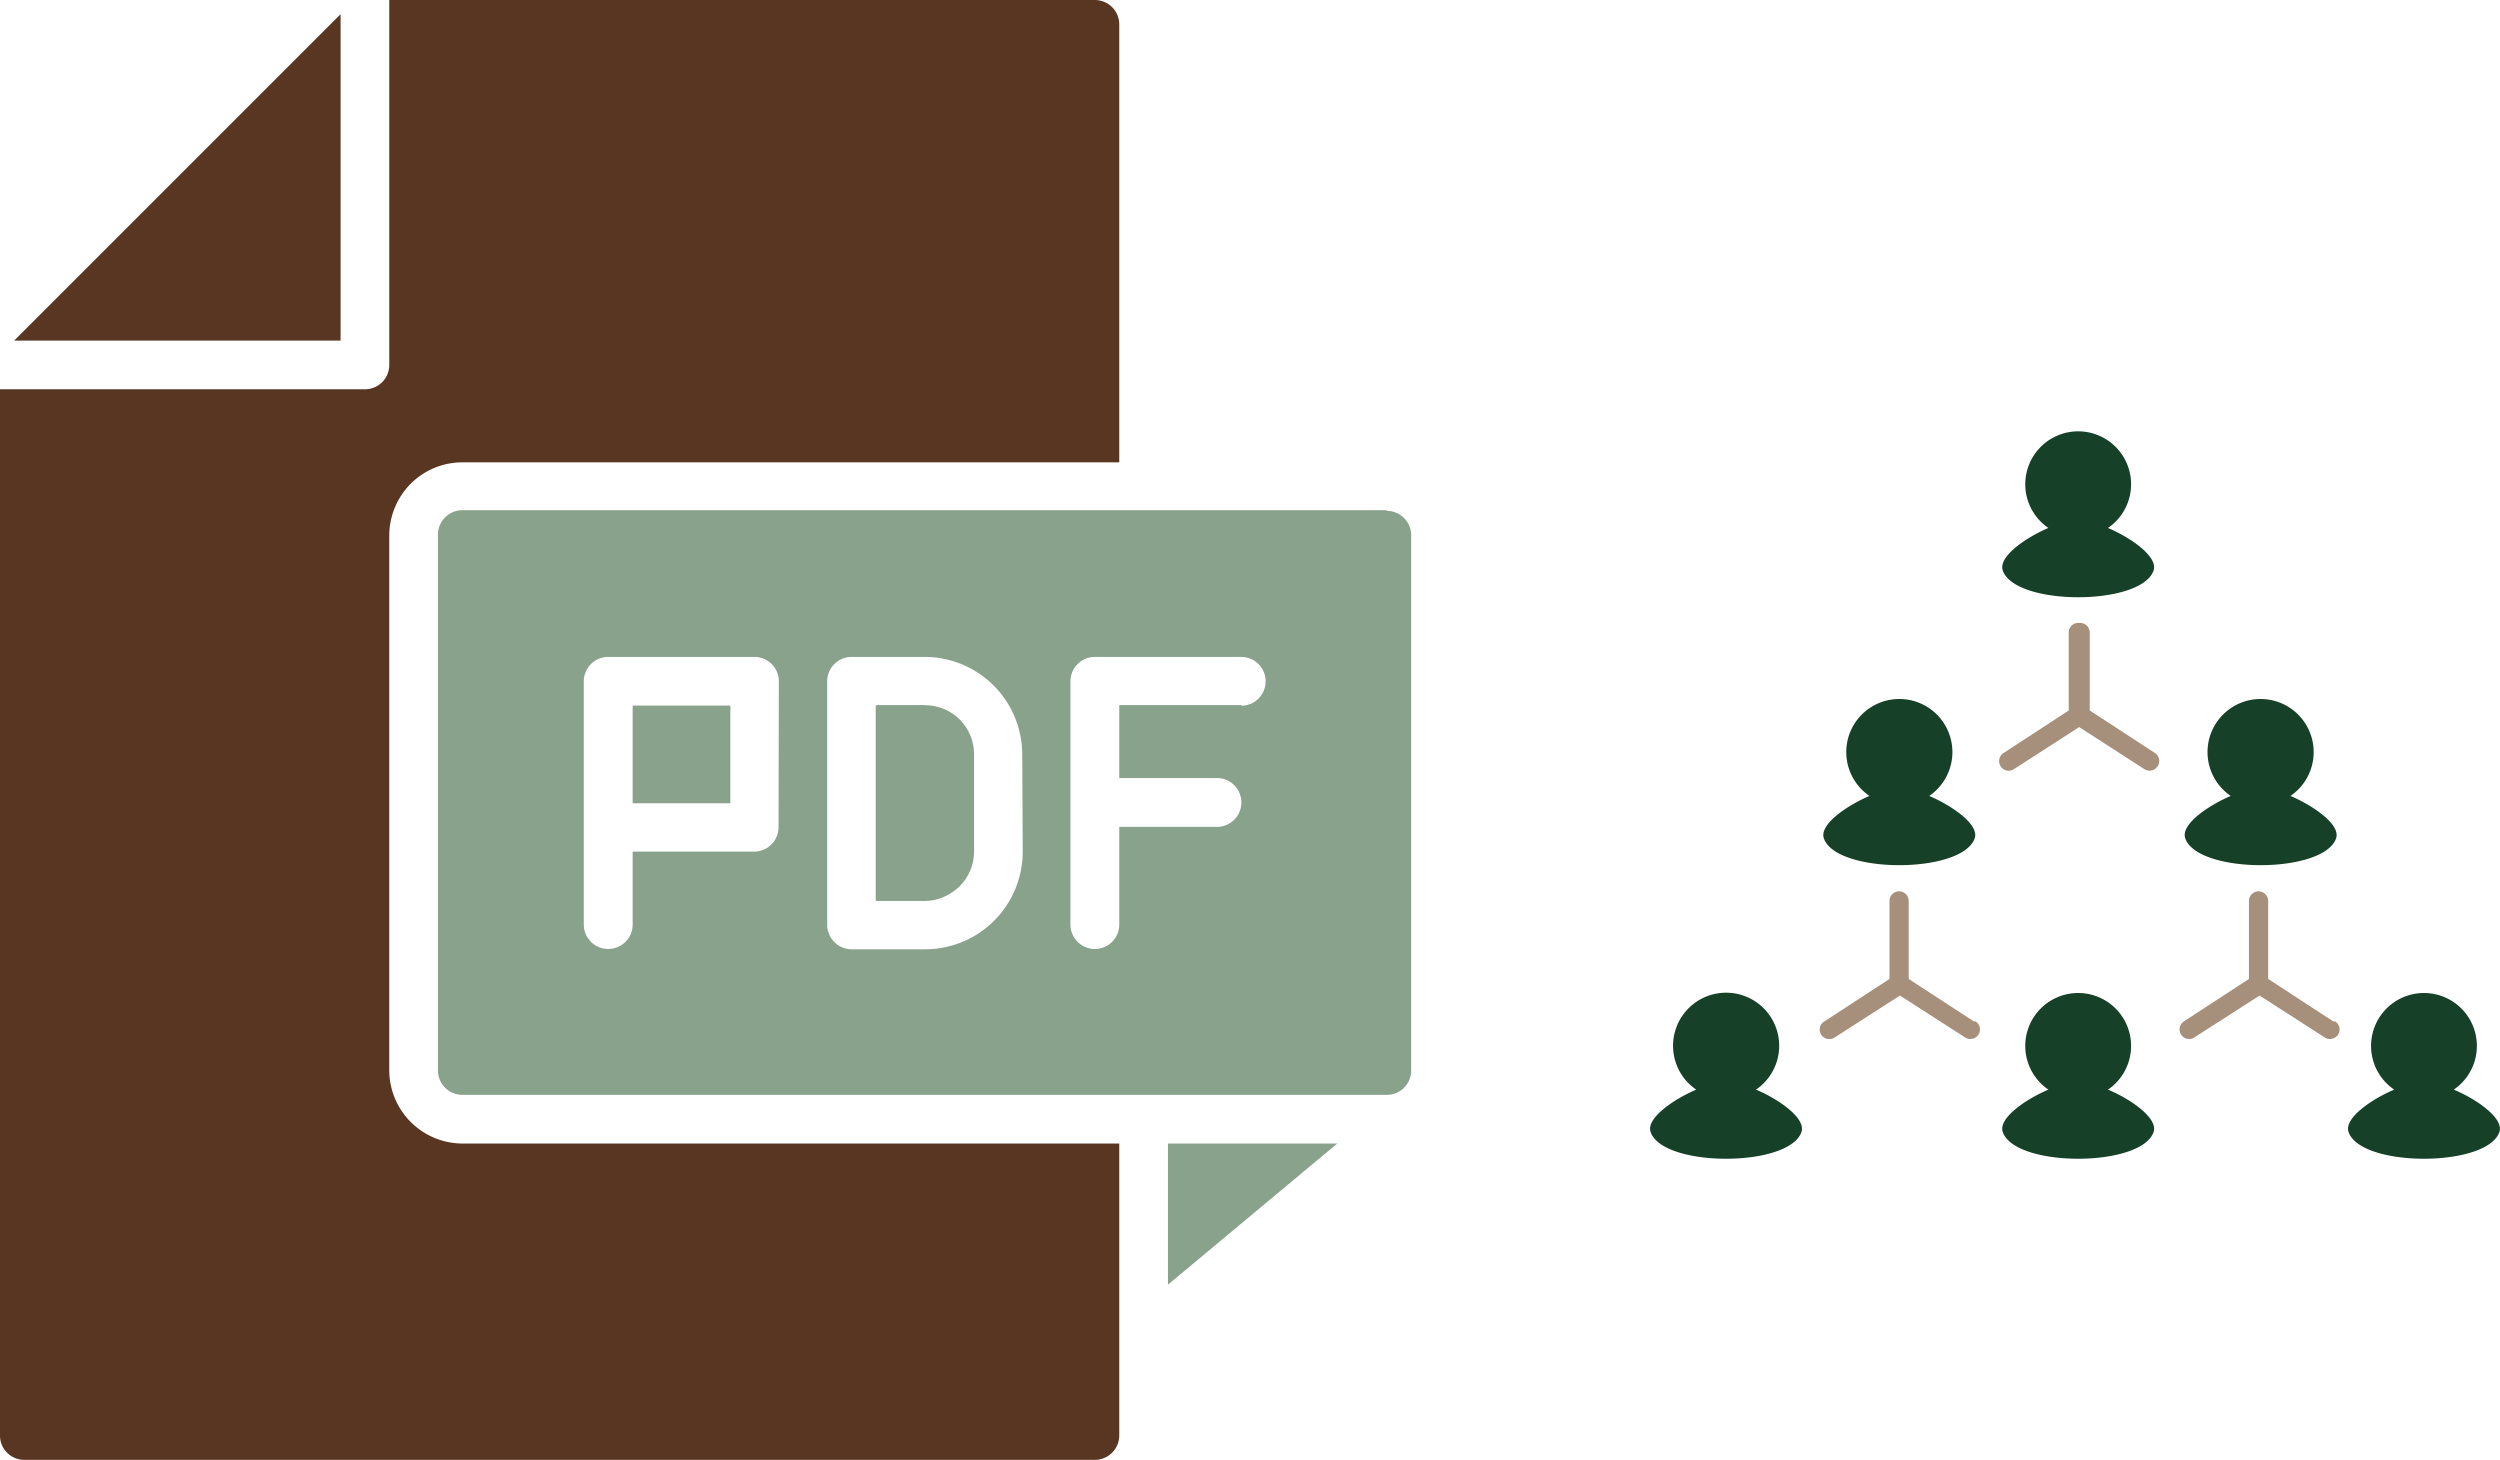
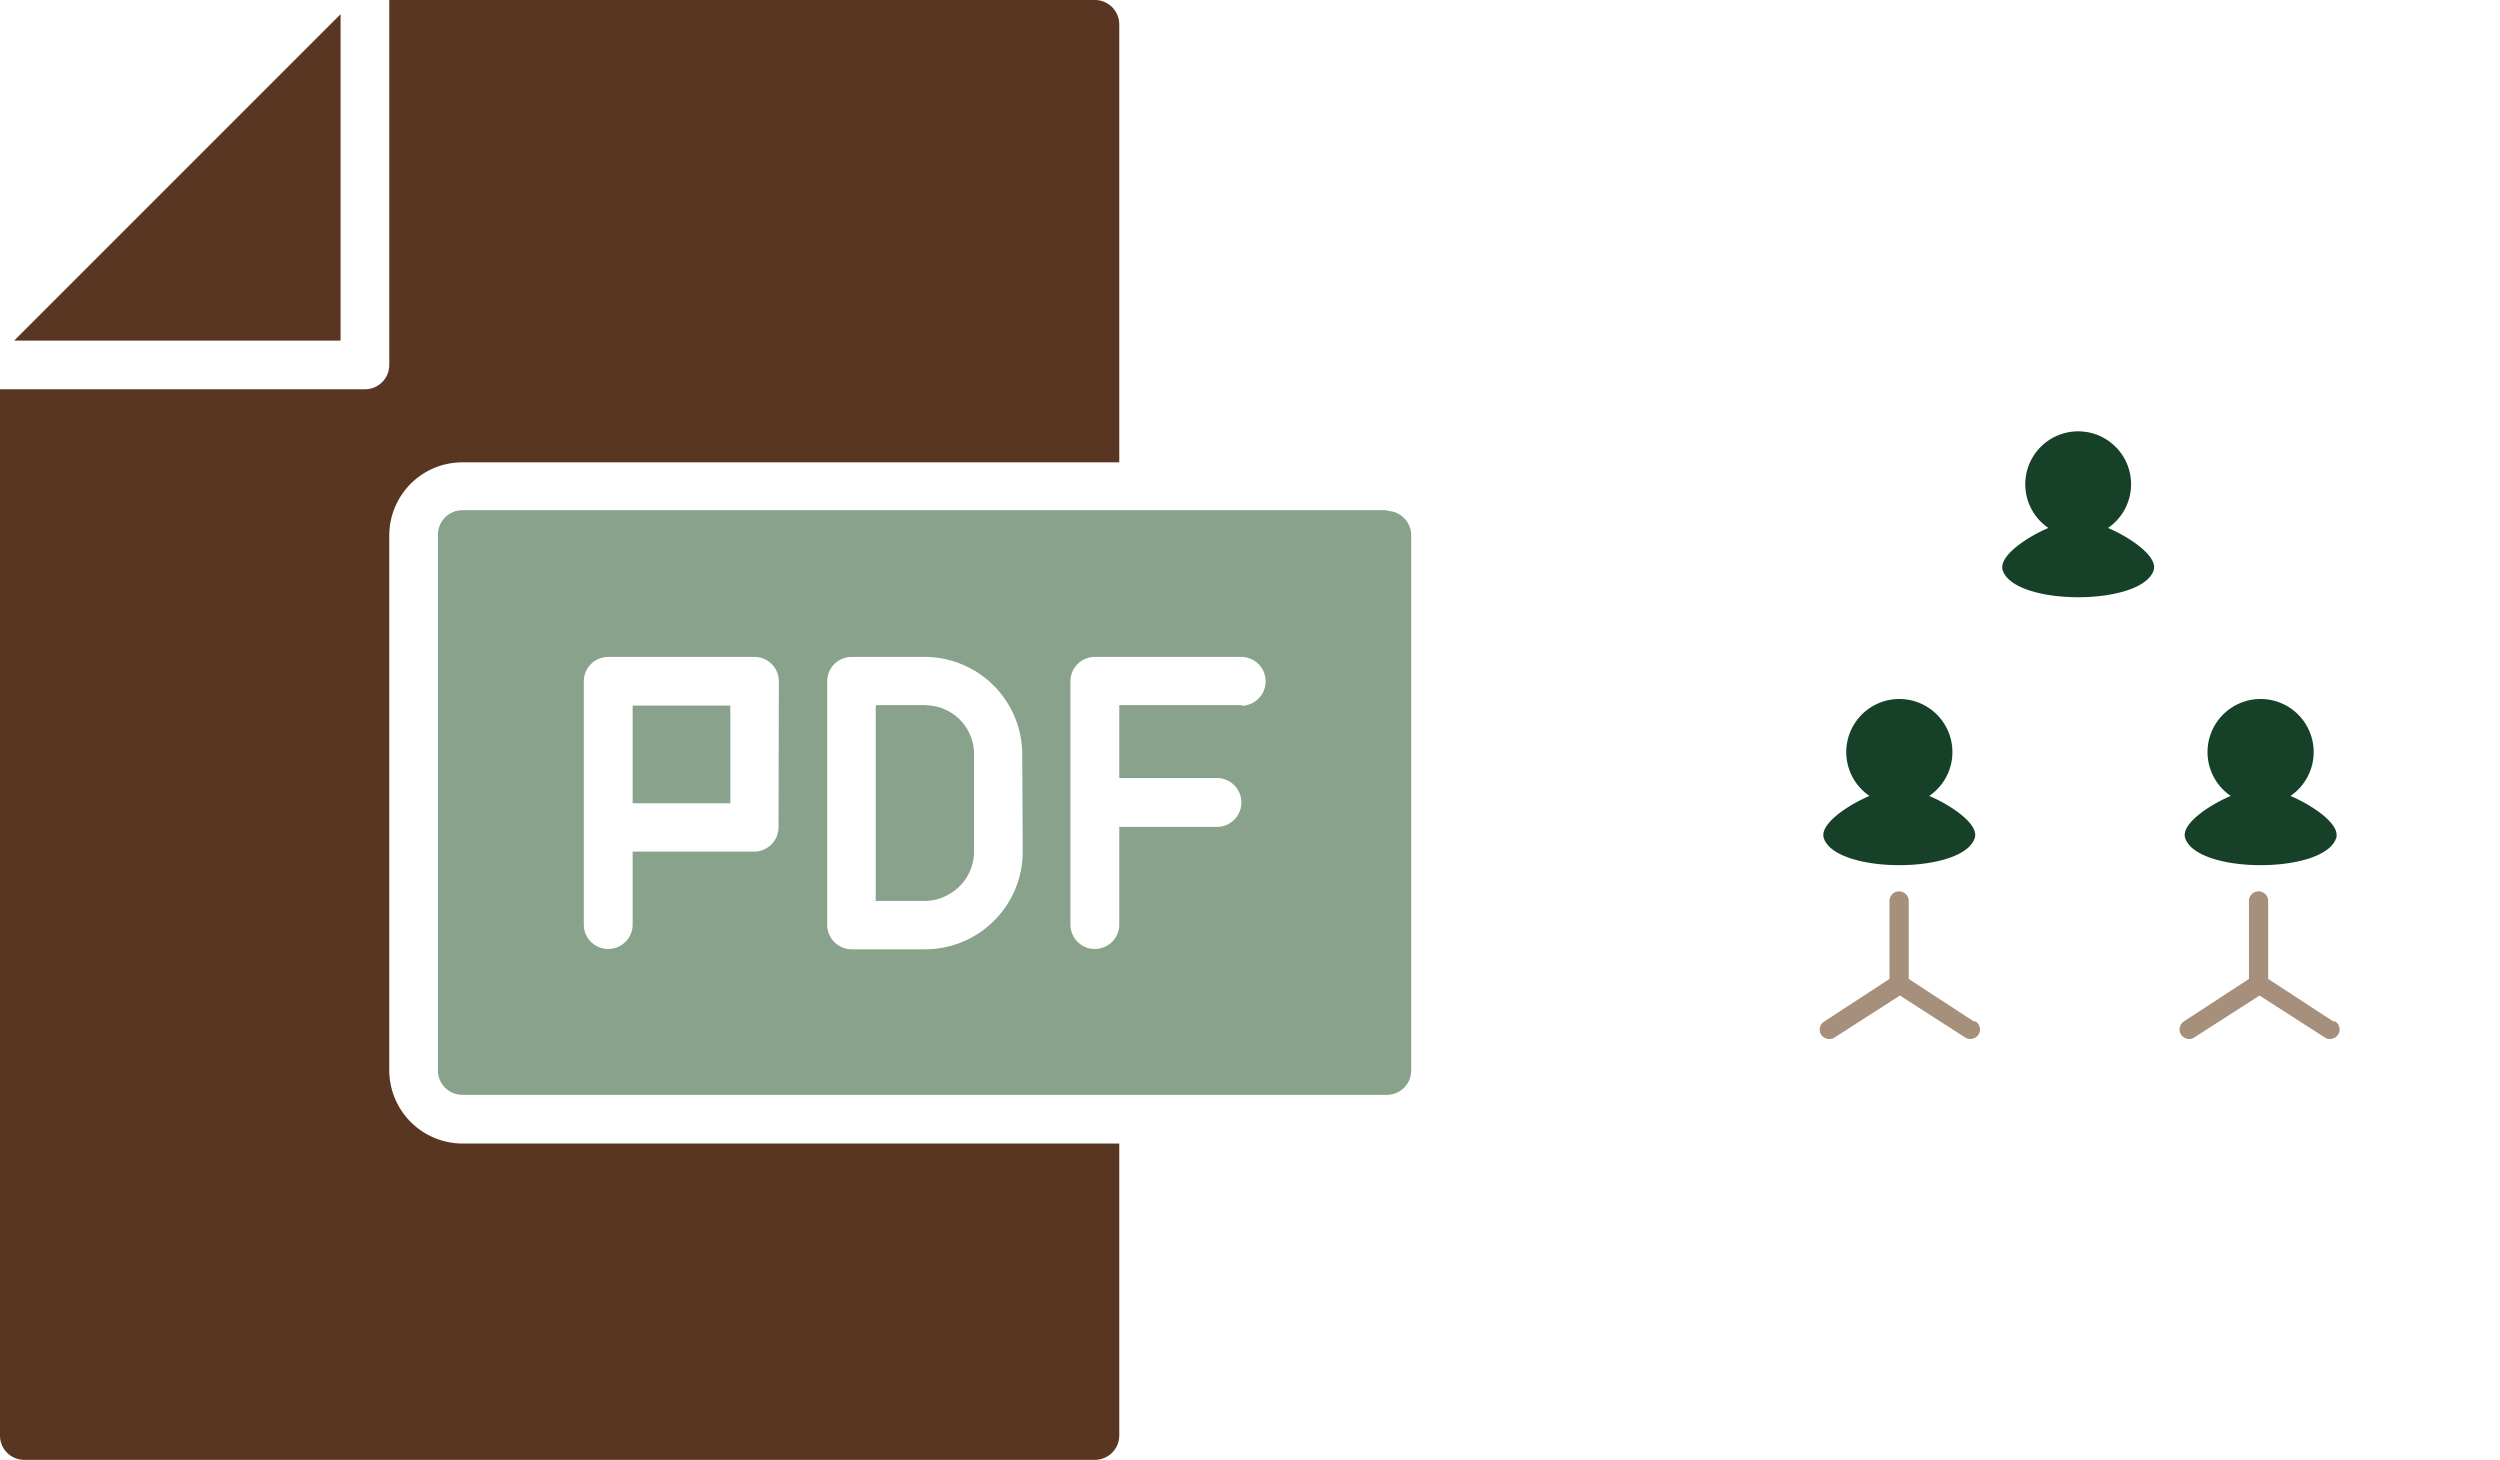
<svg xmlns="http://www.w3.org/2000/svg" viewBox="0 0 153.56 89.67">
  <defs>
    <style>.cls-1{fill:#a68f7b;}.cls-2{fill:#174029;}.cls-3{fill:#593622;}.cls-4{fill:#89a28c;}</style>
  </defs>
  <g id="Layer_2" data-name="Layer 2">
    <g id="Layer_1-2" data-name="Layer 1">
-       <path class="cls-1" d="M127.66,38.26a.59.59,0,0,0-.59.59v4.79l-4,2.61a.59.59,0,0,0-.18.82.57.57,0,0,0,.5.27.63.63,0,0,0,.32-.1l4-2.58,4,2.58a.63.63,0,0,0,.32.1.61.61,0,0,0,.5-.27.59.59,0,0,0-.17-.82l-4-2.61V38.85a.6.6,0,0,0-.59-.59Z" />
      <path class="cls-1" d="M143.32,62.74l-4-2.61V55.34a.59.59,0,0,0-1.18,0v4.79l-4,2.61a.59.59,0,0,0,.33,1.08.55.55,0,0,0,.32-.1l4-2.57,4,2.57a.55.55,0,0,0,.32.1.63.63,0,0,0,.5-.26.59.59,0,0,0-.17-.82Z" />
      <path class="cls-1" d="M121.24,62.74l-4-2.61V55.34a.59.59,0,0,0-1.18,0v4.79l-4,2.61a.58.58,0,0,0,.32,1.08.55.55,0,0,0,.32-.1l4-2.57,4,2.57a.56.56,0,0,0,.33.1.62.62,0,0,0,.49-.26.59.59,0,0,0-.17-.82Z" />
      <path class="cls-2" d="M132.28,35.05c.31-.88-1.51-2.08-2.8-2.62a3.25,3.25,0,1,0-3.66,0c-1.29.54-3.11,1.74-2.8,2.62.77,2.18,8.49,2.18,9.26,0Z" />
      <path class="cls-2" d="M143.49,51.5c.31-.88-1.52-2.07-2.8-2.61a3.26,3.26,0,1,0-3.67,0c-1.28.54-3.11,1.73-2.79,2.61.77,2.19,8.49,2.19,9.26,0Z" />
-       <path class="cls-2" d="M121.29,51.5c.32-.88-1.51-2.07-2.79-2.61a3.26,3.26,0,1,0-3.67,0c-1.28.54-3.11,1.73-2.8,2.61.77,2.19,8.49,2.19,9.26,0Z" />
-       <path class="cls-2" d="M132.28,69.54c.31-.88-1.51-2.08-2.8-2.61a3.25,3.25,0,1,0-3.66,0c-1.29.54-3.11,1.73-2.8,2.61.77,2.18,8.49,2.18,9.26,0Z" />
-       <path class="cls-2" d="M110.65,69.54c.31-.88-1.51-2.08-2.79-2.61a3.26,3.26,0,1,0-3.67,0c-1.28.54-3.11,1.73-2.8,2.61.77,2.18,8.49,2.18,9.26,0Z" />
-       <path class="cls-2" d="M153.52,69.54c.31-.88-1.51-2.08-2.8-2.61a3.25,3.25,0,1,0-3.66,0c-1.29.54-3.11,1.73-2.8,2.61.77,2.18,8.49,2.18,9.26,0Z" />
+       <path class="cls-2" d="M121.29,51.5c.32-.88-1.51-2.07-2.79-2.61a3.26,3.26,0,1,0-3.67,0c-1.28.54-3.11,1.73-2.8,2.61.77,2.19,8.49,2.19,9.26,0" />
      <path class="cls-3" d="M20.92,20.92H.87L20.92.87Z" />
      <path class="cls-3" d="M23.91,32.88V65.76a4.51,4.51,0,0,0,4.49,4.48H68.75V88.18a1.5,1.5,0,0,1-1.5,1.49H1.49A1.49,1.49,0,0,1,0,88.18V23.91H22.42a1.49,1.49,0,0,0,1.49-1.49V0H67.25a1.5,1.5,0,0,1,1.5,1.49V28.4H28.4a4.48,4.48,0,0,0-3.17,1.31,4.53,4.53,0,0,0-1.32,3.17Z" />
      <path class="cls-4" d="M38.86,43.34h6v6h-6Z" />
      <path class="cls-4" d="M56.79,43.34h-3v12h3a3,3,0,0,0,2.11-.88,3,3,0,0,0,.88-2.11v-6a3,3,0,0,0-3-3Zm0,0h-3v12h3a3,3,0,0,0,2.11-.88,3,3,0,0,0,.88-2.11v-6a3,3,0,0,0-3-3Zm28.4-12H28.4a1.5,1.5,0,0,0-1.5,1.5V65.76a1.5,1.5,0,0,0,1.5,1.49H85.19a1.49,1.49,0,0,0,1.49-1.49V32.88A1.5,1.5,0,0,0,85.19,31.38ZM47.82,50.81a1.5,1.5,0,0,1-1.49,1.5H38.86v4.48a1.5,1.5,0,1,1-3,0V41.85a1.5,1.5,0,0,1,1.49-1.5h9a1.5,1.5,0,0,1,1.49,1.5Zm15,1.5a6,6,0,0,1-6,6H52.31a1.51,1.51,0,0,1-1.5-1.5V41.85a1.5,1.5,0,0,1,1.5-1.5h4.48a6,6,0,0,1,6,6Zm13.45-9H68.75v4.48h6a1.5,1.5,0,1,1,0,3h-6v6a1.5,1.5,0,1,1-3,0V41.85a1.5,1.5,0,0,1,1.49-1.5h9a1.5,1.5,0,0,1,0,3Zm-19.43,0h-3v12h3a3,3,0,0,0,2.11-.88,3,3,0,0,0,.88-2.11v-6a3,3,0,0,0-3-3Z" />
-       <path class="cls-4" d="M82.14,70.24l-10.4,8.67V70.24Z" />
    </g>
  </g>
</svg>